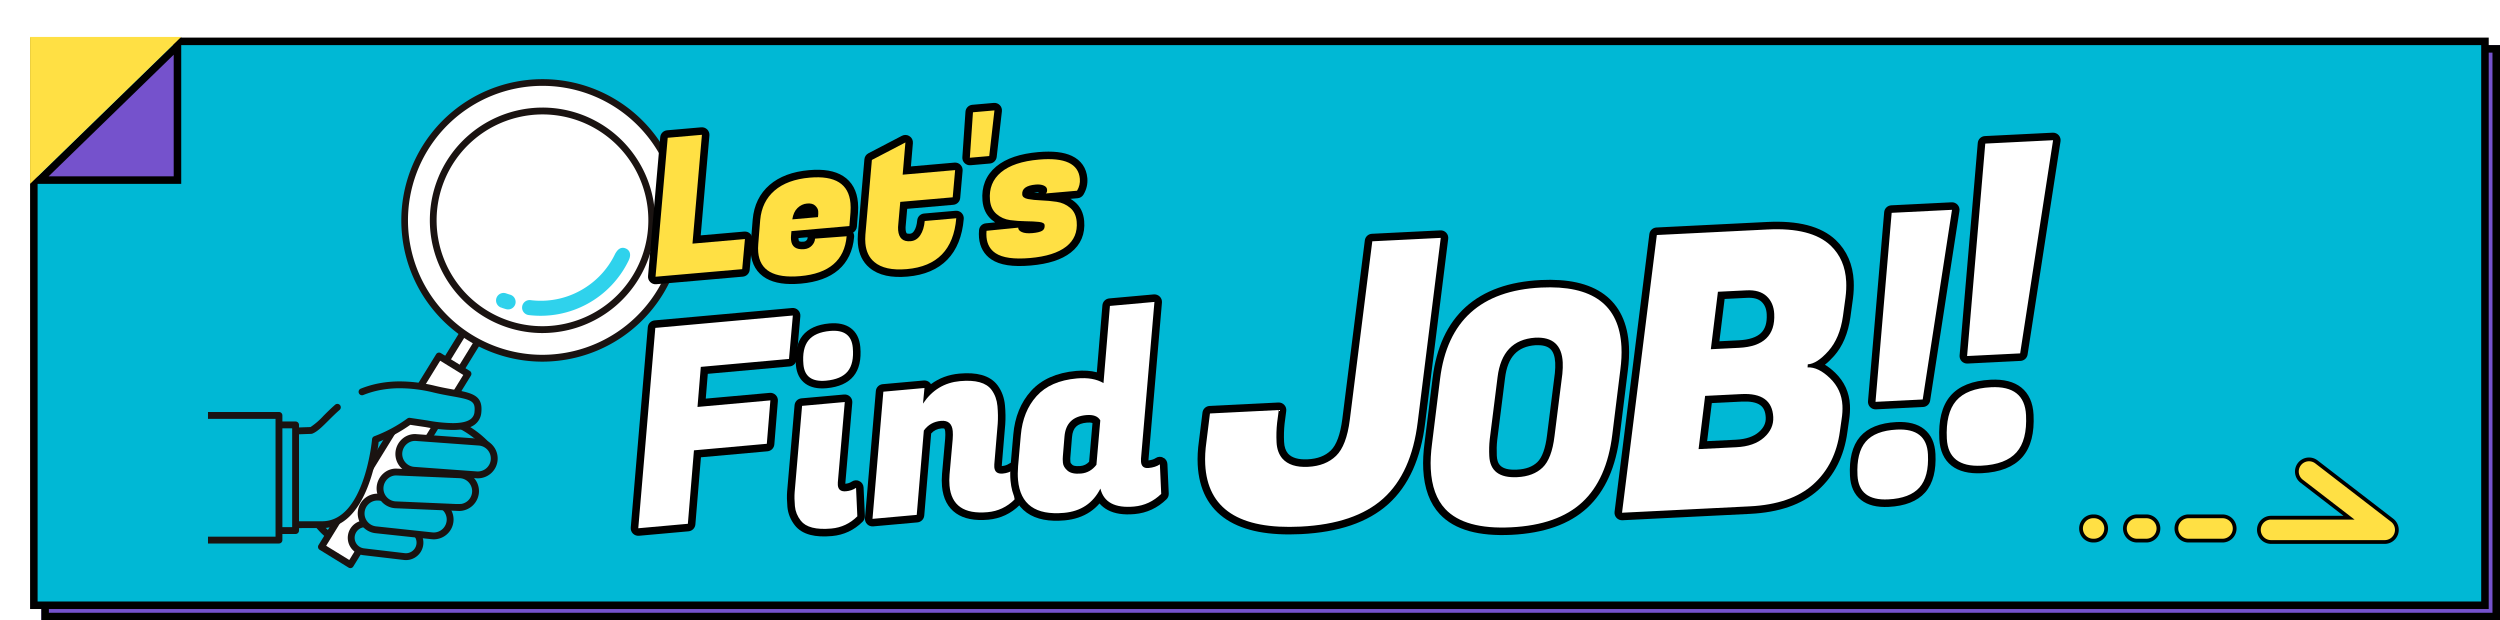
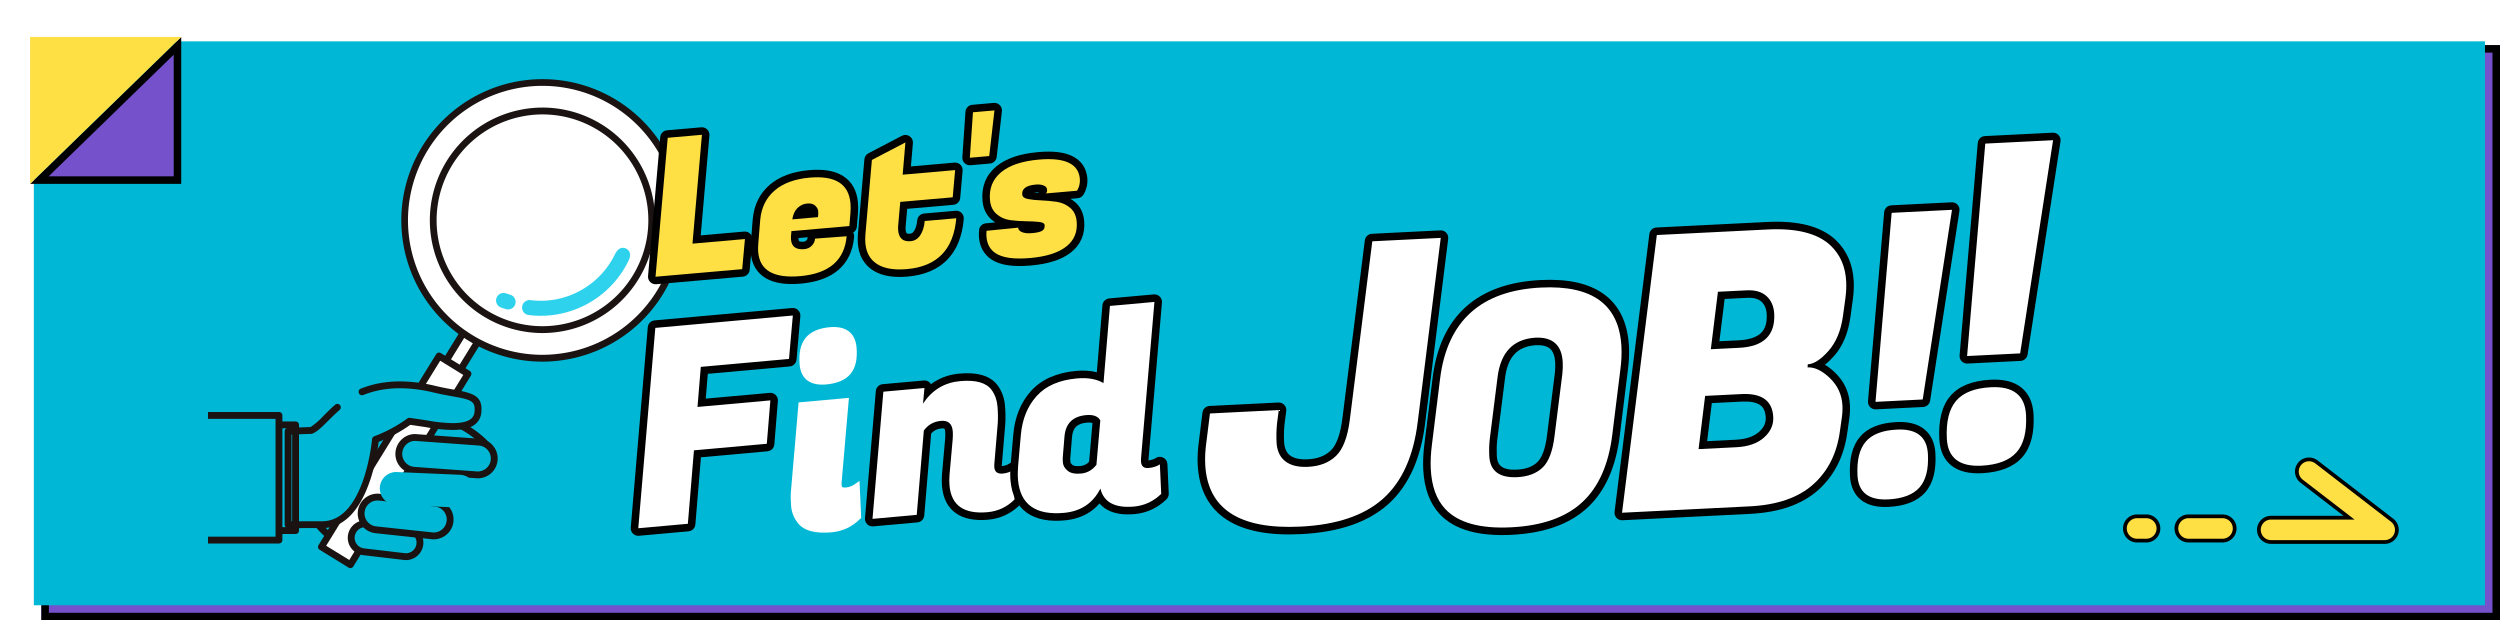
<svg xmlns="http://www.w3.org/2000/svg" id="_pc_h4_alt_To_job_search_page_Migrate_to_external_site_" data-name="【pc】&lt;h4&gt;&lt;alt=&quot;To  job search page(Migrate to external site)&quot;&gt;" width="665" height="165" viewBox="0 0 665 165">
  <defs>
    <filter id="パス_16035" x="312.64" y="59.025" width="76.522" height="84.28" filterUnits="userSpaceOnUse">
      <feOffset dx="3" dy="2" input="SourceAlpha" />
      <feGaussianBlur result="blur" />
      <feFlood />
      <feComposite operator="in" in2="blur" />
      <feComposite in="SourceGraphic" />
    </filter>
    <filter id="パス_16036" x="373.145" y="71.235" width="62.655" height="72.069" filterUnits="userSpaceOnUse">
      <feOffset dx="3" dy="2" input="SourceAlpha" />
      <feGaussianBlur result="blur-2" />
      <feFlood />
      <feComposite operator="in" in2="blur-2" />
      <feComposite in="SourceGraphic" />
    </filter>
    <filter id="パス_16037" x="422.697" y="55.788" width="73.497" height="82.602" filterUnits="userSpaceOnUse">
      <feOffset dx="3" dy="2" input="SourceAlpha" />
      <feGaussianBlur result="blur-3" />
      <feFlood />
      <feComposite operator="in" in2="blur-3" />
      <feComposite in="SourceGraphic" />
    </filter>
    <filter id="パス_16038" x="485.525" y="51.636" width="39.743" height="83.584" filterUnits="userSpaceOnUse">
      <feOffset dx="3" dy="2" input="SourceAlpha" />
      <feGaussianBlur result="blur-4" />
      <feFlood />
      <feComposite operator="in" in2="blur-4" />
      <feComposite in="SourceGraphic" />
    </filter>
    <filter id="パス_17565" x="508.867" y="33.12" width="43.779" height="93.182" filterUnits="userSpaceOnUse">
      <feOffset dx="3" dy="2" input="SourceAlpha" />
      <feGaussianBlur result="blur-5" />
      <feFlood />
      <feComposite operator="in" in2="blur-5" />
      <feComposite in="SourceGraphic" />
    </filter>
    <filter id="パス_16041" x="160.891" y="79.889" width="56.565" height="62.592" filterUnits="userSpaceOnUse">
      <feOffset dx="2" dy="2" input="SourceAlpha" />
      <feGaussianBlur result="blur-6" />
      <feFlood />
      <feComposite operator="in" in2="blur-6" />
      <feComposite in="SourceGraphic" />
    </filter>
    <filter id="パス_16042" x="203.196" y="83.409" width="29.844" height="59.96" filterUnits="userSpaceOnUse">
      <feOffset dx="2" dy="2" input="SourceAlpha" />
      <feGaussianBlur result="blur-7" />
      <feFlood />
      <feComposite operator="in" in2="blur-7" />
      <feComposite in="SourceGraphic" />
    </filter>
    <filter id="パス_16043" x="224.831" y="96.248" width="47.539" height="44.77" filterUnits="userSpaceOnUse">
      <feOffset dx="2" dy="2" input="SourceAlpha" />
      <feGaussianBlur result="blur-8" />
      <feFlood />
      <feComposite operator="in" in2="blur-8" />
      <feComposite in="SourceGraphic" />
    </filter>
    <filter id="パス_16044" x="262.689" y="76.254" width="51.063" height="63.145" filterUnits="userSpaceOnUse">
      <feOffset dx="2" dy="2" input="SourceAlpha" />
      <feGaussianBlur result="blur-9" />
      <feFlood />
      <feComposite operator="in" in2="blur-9" />
      <feComposite in="SourceGraphic" />
    </filter>
  </defs>
  <g id="ol" transform="translate(-378 -3385.178)">
    <g id="長方形_1804" data-name="長方形 1804" transform="translate(389 3397.178)" fill="#7552cc" stroke="#000" stroke-width="2">
      <rect width="654" height="153" stroke="none" />
      <rect x="1" y="1" width="652" height="151" fill="none" />
    </g>
    <g id="ホバー時動く" transform="translate(6 6)">
      <g id="グループ_3498" data-name="グループ 3498">
        <g id="パス_18588" data-name="パス 18588" transform="translate(380 3389.178)" fill="#00b8d5">
          <path d="M 653 151 L 1 151 L 1 1 L 653 1 L 653 151 Z" stroke="none" />
-           <path d="M 2 2 L 2 150 L 652 150 L 652 2 L 2 2 M 0 0 L 654 0 L 654 152 L 0 152 L 0 0 Z" stroke="none" fill="#000" />
        </g>
        <path id="パス_1989" data-name="パス 1989" d="M880.769,1876.47H850.534a3.231,3.231,0,1,1,0-6.462H871.28l-12.615-9.718a3.231,3.231,0,0,1,3.944-5.119l20.132,15.509a3.231,3.231,0,0,1-1.972,5.791Z" transform="translate(125.564 1646.878)" fill="#ffe044" stroke="#000" stroke-linecap="round" stroke-width="1" />
        <path id="パス_2025" data-name="パス 2025" d="M-12392.229-14537.539h-9.043a3.23,3.23,0,0,1-3.23-3.23,3.233,3.233,0,0,1,3.23-3.23h9.043a3.23,3.23,0,0,1,3.229,3.23A3.228,3.228,0,0,1-12392.229-14537.539Z" transform="translate(13355.421 18060.52)" fill="#ffe044" stroke="#000" stroke-linecap="round" stroke-width="1" />
        <path id="パス_2026" data-name="パス 2026" d="M-12398.812-14537.539h-2.459a3.23,3.23,0,0,1-3.23-3.23,3.233,3.233,0,0,1,3.23-3.23h2.459a3.235,3.235,0,0,1,3.232,3.23A3.232,3.232,0,0,1-12398.812-14537.539Z" transform="translate(13341.726 18060.52)" fill="#ffe044" stroke="#000" stroke-linecap="round" stroke-width="1" />
-         <path id="パス_2027" data-name="パス 2027" d="M-12401.049-14537.539h-.223a3.23,3.23,0,0,1-3.23-3.23,3.233,3.233,0,0,1,3.23-3.23h.223a3.233,3.233,0,0,1,3.23,3.23A3.23,3.23,0,0,1-12401.049-14537.539Z" transform="translate(13330.058 18060.52)" fill="#ffe044" stroke="#000" stroke-linecap="round" stroke-width="1" />
        <g transform="matrix(1, 0, 0, 1, 372, 3379.18)" filter="url(#パス_16035)">
          <g id="パス_16035-2" data-name="パス 16035" transform="matrix(1, -0.05, 0.05, 1, 314.74, 64.55)" fill="#fff" stroke-linejoin="round">
            <path d="M 24.51 75.75 C 20.365 75.75 16.678 75.367 13.552 74.61 C 10.375 73.841 7.679 72.663 5.54 71.11 C 1.2 67.959 -1 63.196 -1 56.953 C -1 55.069 -0.789 53.024 -0.373 50.873 L 0.947 43.355 L 1.093 42.528 L 1.932 42.528 L 20.239 42.528 L 21.437 42.528 L 21.222 43.707 L 20.614 47.053 C 20.354 48.684 20.222 50.373 20.222 52.071 C 20.222 53.618 20.585 54.847 21.331 55.828 C 22.483 57.26 24.476 57.987 27.256 57.987 C 30.111 57.987 32.438 57.215 34.173 55.692 C 35.922 54.158 37.199 51.204 37.967 46.911 L 46.307 -0.174 L 46.453 -1 L 47.291 -1 L 65.496 -1 L 66.687 -1 L 66.481 0.173 L 57.938 48.685 C 57.145 53.269 55.864 57.313 54.131 60.701 C 52.38 64.124 50.12 66.973 47.413 69.17 C 44.709 71.365 41.399 73.031 37.573 74.123 C 33.789 75.203 29.394 75.75 24.51 75.75 Z" stroke="none" />
            <path d="M 24.51 74.75 C 34.138 74.75 41.562 72.632 46.783 68.394 C 52.003 64.157 55.393 57.529 56.953 48.511 L 65.496 9.142388080363162e-06 L 47.291 -1.968722926903865e-06 L 38.952 47.088 C 38.138 51.63 36.765 54.749 34.833 56.444 C 32.9 58.139 30.375 58.987 27.256 58.987 C 24.137 58.987 21.9 58.139 20.544 56.444 C 19.662 55.292 19.222 53.834 19.222 52.071 C 19.222 50.308 19.357 48.579 19.628 46.884 L 20.239 43.528 L 1.932 43.528 L 0.61 51.054 C 0.203 53.156 1.916503833854222e-06 55.122 1.916503833854222e-06 56.953 C 1.916503833854222e-06 68.818 8.17 74.75 24.51 74.75 M 24.51 76.75 C 20.286 76.75 16.52 76.357 13.316 75.582 C 10.012 74.782 7.198 73.55 4.952 71.919 C 0.339 68.569 -2 63.534 -2 56.953 C -2 55.008 -1.784 52.902 -1.357 50.691 L -0.038 43.182 C 0.131 42.226 0.961 41.528 1.932 41.528 L 20.239 41.528 C 20.832 41.528 21.394 41.791 21.774 42.247 C 22.154 42.702 22.312 43.302 22.206 43.886 L 21.6 47.221 C 21.349 48.798 21.222 50.429 21.222 52.071 C 21.222 53.385 21.515 54.413 22.119 55.212 C 23.073 56.39 24.801 56.987 27.256 56.987 C 29.897 56.987 31.944 56.317 33.514 54.941 C 35.088 53.56 36.255 50.799 36.983 46.735 L 45.322 -0.349 C 45.491 -1.304 46.321 -2 47.291 -2 L 65.496 -2 C 66.087 -2 66.648 -1.739 67.028 -1.286 C 67.408 -0.833 67.568 -0.235 67.465 0.347 L 58.923 48.856 C 58.113 53.541 56.8 57.679 55.021 61.156 C 53.207 64.704 50.859 67.661 48.043 69.947 C 45.234 72.227 41.804 73.956 37.848 75.085 C 33.975 76.19 29.487 76.75 24.51 76.75 Z" stroke="none" fill="#000" />
          </g>
        </g>
        <g transform="matrix(1, 0, 0, 1, 372, 3379.18)" filter="url(#パス_16036)">
          <g id="パス_16036-2" data-name="パス 16036" transform="matrix(1, -0.05, 0.05, 1, 375.25, 76.07)" fill="#fff" stroke-linejoin="round">
            <path d="M 20.561 64.22 C 16.35 64.22 12.713 63.722 9.753 62.74 C 6.717 61.733 4.299 60.189 2.566 58.151 C 0.199 55.36 -1 51.497 -1 46.668 C -1 44.57 -0.765 42.243 -0.302 39.75 L 2.684 22.692 C 5.441 6.971 15.187 -1 31.653 -1 C 35.152 -1 38.267 -0.635 40.911 0.086 C 43.605 0.82 45.892 1.944 47.706 3.428 C 51.361 6.415 53.214 10.916 53.214 16.807 C 53.214 18.735 53.008 20.832 52.601 23.041 L 49.616 40.101 C 48.92 44.13 47.798 47.698 46.281 50.702 C 44.748 53.74 42.769 56.286 40.4 58.27 C 38.03 60.255 35.147 61.762 31.831 62.749 C 28.554 63.725 24.762 64.22 20.561 64.22 Z M 17.026 39.753 C 16.808 41.114 16.698 42.551 16.698 44.023 C 16.698 45.717 17.167 46.931 18.13 47.734 C 19.134 48.571 20.727 48.995 22.865 48.995 C 25.448 48.995 27.524 48.331 29.035 47.022 C 30.554 45.705 31.649 43.147 32.288 39.418 L 32.288 39.415 L 32.289 39.413 L 35.187 23.045 C 35.349 21.967 35.43 20.988 35.43 20.135 C 35.43 18.119 34.942 16.615 33.979 15.663 C 33.013 14.71 31.488 14.226 29.444 14.224 C 24.092 14.332 20.978 17.326 19.926 23.377 L 17.026 39.753 Z" stroke="none" />
            <path d="M 31.653 3.814697265625e-06 C 15.67 3.814697265625e-06 6.342 7.622 3.669 22.865 L 0.683 39.928 C 0.228 42.374 0 44.621 0 46.668 C 0 51.275 1.109 54.887 3.327 57.503 C 6.569 61.314 12.314 63.22 20.561 63.22 C 28.809 63.22 35.207 61.314 39.758 57.503 C 44.308 53.693 47.266 47.834 48.631 39.928 L 51.617 22.865 C 52.015 20.703 52.214 18.684 52.214 16.807 C 52.214 5.602 45.36 3.814697265625e-06 31.653 3.814697265625e-06 M 22.865 49.995 C 18.087 49.995 15.698 48.005 15.698 44.023 C 15.698 42.488 15.812 41.009 16.04 39.587 L 18.94 23.206 C 20.078 16.665 23.576 13.338 29.434 13.224 C 34.098 13.224 36.43 15.528 36.43 20.135 C 36.43 21.045 36.345 22.069 36.174 23.206 L 33.274 39.587 C 32.591 43.568 31.397 46.298 29.69 47.777 C 27.984 49.256 25.709 49.995 22.865 49.995 M 31.653 -2 C 35.241 -2 38.444 -1.623 41.174 -0.879 C 44.004 -0.108 46.415 1.081 48.339 2.653 C 52.237 5.84 54.214 10.602 54.214 16.807 C 54.214 18.794 54.002 20.951 53.585 23.219 L 50.601 40.273 C 49.888 44.398 48.735 48.06 47.174 51.153 C 45.579 54.312 43.516 56.965 41.042 59.037 C 38.567 61.109 35.564 62.681 32.117 63.707 C 28.747 64.711 24.859 65.22 20.561 65.22 C 16.243 65.22 12.5 64.705 9.438 63.689 C 6.226 62.624 3.658 60.979 1.804 58.799 C -0.721 55.821 -2 51.741 -2 46.668 C -2 44.511 -1.76 42.124 -1.286 39.573 L 1.699 22.52 C 2.4 18.522 3.561 14.96 5.15 11.932 C 6.769 8.848 8.873 6.235 11.404 4.167 C 13.93 2.104 16.935 0.538 20.337 -0.486 C 23.673 -1.491 27.48 -2 31.653 -2 Z M 34.2 22.884 C 34.353 21.86 34.43 20.935 34.43 20.135 C 34.43 18.396 34.042 17.131 33.276 16.375 C 32.506 15.614 31.22 15.227 29.454 15.224 C 24.596 15.325 21.881 17.971 20.911 23.549 C 20.91 23.551 20.91 23.553 20.91 23.555 L 18.012 39.919 C 17.804 41.225 17.698 42.606 17.698 44.023 C 17.698 46.086 18.324 47.995 22.865 47.995 C 25.233 47.995 27.037 47.43 28.38 46.266 C 29.701 45.121 30.712 42.695 31.302 39.249 C 31.303 39.245 31.304 39.242 31.304 39.238 L 34.2 22.884 Z" stroke="none" fill="#000" />
          </g>
        </g>
        <g transform="matrix(1, 0, 0, 1, 372, 3379.18)" filter="url(#パス_16037)">
          <g id="パス_16037-2" data-name="パス 16037" transform="matrix(1, -0.05, 0.05, 1, 424.8, 61.16)" fill="#fff" stroke-linejoin="round">
            <path d="M 33.968 74.225 C 33.968 74.225 33.968 74.225 33.968 74.225 L 5.784301720268559e-06 74.225 L -1.192 74.225 L -0.985 73.051 L 11.931 -0.174 L 12.077 -1 L 12.916 -1 L 42.41 -1 C 46.356 -1 49.792 -0.557 52.62 0.316 C 55.518 1.21 57.868 2.582 59.607 4.393 L 59.609 4.395 L 59.611 4.397 C 62.222 7.154 63.546 10.67 63.546 14.848 C 63.546 16.258 63.404 17.755 63.124 19.299 L 63.123 19.301 L 63.123 19.304 L 62.207 24.186 L 62.207 24.188 L 62.206 24.191 C 61.426 28.234 59.881 31.452 57.615 33.754 C 56.253 35.137 54.984 36.109 53.783 36.683 C 55.089 37.241 56.394 38.212 57.683 39.591 C 59.819 41.874 60.902 44.602 60.902 47.698 C 60.902 48.912 60.759 50.21 60.476 51.557 L 59.868 54.698 C 59.307 57.708 58.341 60.437 56.997 62.81 C 55.644 65.197 53.874 67.286 51.734 69.019 C 49.589 70.756 46.995 72.075 44.024 72.939 C 41.09 73.792 37.707 74.225 33.968 74.225 L 33.968 74.225 Z M 22.343 56.359 L 30.816 56.359 L 31.222 56.359 C 34.095 56.359 36.383 55.697 38.024 54.391 C 39.618 53.121 40.393 51.631 40.393 49.834 C 40.393 47.469 39.653 44.325 33.256 44.325 L 24.436 44.325 L 22.343 56.359 Z M 26.92 30.019 L 33.256 30.019 C 36.246 30.019 38.488 29.384 39.92 28.131 C 41.333 26.895 42.02 25.045 42.02 22.476 C 42.02 20.765 41.53 19.429 40.523 18.393 C 39.537 17.379 38.016 16.865 36.002 16.865 L 29.215 16.865 L 26.92 30.019 Z" stroke="none" />
            <path d="M 12.916 -7.62939453125e-06 L 3.814697265625e-06 73.225 L 33.968 73.225 C 41.291 73.225 47.003 71.564 51.105 68.242 C 55.207 64.919 57.8 60.343 58.885 54.512 L 59.495 51.359 C 59.767 50.071 59.902 48.85 59.902 47.698 C 59.902 44.85 58.919 42.376 56.953 40.274 C 54.987 38.172 53.054 37.121 51.156 37.121 L 51.258 36.307 C 51.258 36.307 51.258 36.307 51.258 36.307 C 52.885 36.307 54.766 35.222 56.902 33.053 C 59.038 30.883 60.479 27.866 61.224 24.001 L 62.14 19.12 C 62.411 17.628 62.546 16.204 62.546 14.848 C 62.546 10.916 61.326 7.662 58.885 5.085 C 55.631 1.695 50.139 7.62939453125e-06 42.41 7.62939453125e-06 L 12.916 -7.62939453125e-06 M 33.256 31.019 L 25.73 31.019 L 28.375 15.865 L 36.002 15.865 C 38.308 15.865 40.053 16.476 41.24 17.696 C 42.427 18.916 43.02 20.51 43.02 22.476 C 43.02 28.171 39.765 31.019 33.256 31.019 M 31.222 57.359 C 31.087 57.359 30.951 57.359 30.816 57.359 L 21.154 57.359 L 23.595 43.325 L 33.256 43.325 C 38.68 43.325 41.393 45.494 41.393 49.834 C 41.393 51.935 40.477 53.715 38.647 55.173 C 36.816 56.631 34.341 57.359 31.222 57.359 M 12.916 -2 L 42.41 -2 C 46.456 -2 49.991 -1.542 52.915 -0.64 C 55.977 0.305 58.471 1.765 60.328 3.7 C 60.331 3.703 60.334 3.706 60.337 3.71 C 63.13 6.658 64.546 10.406 64.546 14.848 C 64.546 16.318 64.399 17.875 64.107 19.478 C 64.107 19.481 64.106 19.485 64.105 19.488 L 63.19 24.37 C 63.189 24.374 63.189 24.377 63.188 24.38 C 62.37 28.621 60.734 32.011 58.327 34.456 C 57.457 35.34 56.615 36.069 55.795 36.646 C 56.678 37.232 57.552 37.987 58.413 38.907 C 60.728 41.382 61.902 44.34 61.902 47.698 C 61.902 48.978 61.752 50.343 61.456 51.755 L 60.85 54.885 C 59.68 61.166 56.825 66.183 52.364 69.796 C 50.115 71.617 47.402 72.998 44.303 73.899 C 41.279 74.779 37.802 75.225 33.968 75.225 L 3.814697265625e-06 75.225 C -0.591 75.225 -1.152 74.963 -1.532 74.51 C -1.912 74.057 -2.072 73.46 -1.97 72.877 L 10.946 -0.347 C 11.115 -1.303 11.946 -2 12.916 -2 Z M 33.256 29.019 C 35.997 29.019 38.018 28.467 39.262 27.378 C 40.445 26.343 41.02 24.74 41.02 22.476 C 41.02 21.038 40.623 19.93 39.806 19.09 C 39.005 18.266 37.761 17.865 36.002 17.865 L 30.056 17.865 L 28.11 29.019 L 33.256 29.019 Z M 31.222 55.359 C 33.863 55.359 35.942 54.77 37.401 53.608 C 38.76 52.526 39.393 51.327 39.393 49.834 C 39.393 48.291 38.973 47.205 38.109 46.514 C 37.123 45.725 35.49 45.325 33.256 45.325 L 25.277 45.325 L 23.532 55.359 L 31.222 55.359 Z" stroke="none" fill="#000" />
          </g>
        </g>
        <g transform="matrix(1, 0, 0, 1, 372, 3379.18)" filter="url(#パス_16038)">
          <g id="パス_16038-2" data-name="パス 16038" transform="matrix(1, -0.05, 0.05, 1, 487.63, 55.24)" fill="#fff" stroke-linejoin="round">
            <path d="M 7.835 76.987 C 0.533 76.987 -1 72.748 -1 69.191 C -1 67.089 -0.764 65.234 -0.297 63.677 C 0.187 62.061 0.932 60.715 1.918 59.677 C 3.868 57.622 6.938 56.581 11.044 56.581 C 18.424 56.581 19.973 60.923 19.973 64.566 C 19.973 66.639 19.732 68.47 19.256 70.006 C 18.762 71.601 18.002 72.928 16.996 73.951 C 15.016 75.966 11.934 76.987 7.835 76.987 Z M 19.128 50.935 L 18.313 50.935 L 5.758 50.935 L 4.613 50.935 L 4.767 49.8 L 11.564 -0.135 L 11.681 -1 L 12.554 -1 L 28.602 -1 L 29.829 -1 L 29.581 0.202 L 19.292 50.136 L 19.128 50.935 Z" stroke="none" />
            <path d="M 7.835 75.987 C 11.673 75.987 14.49 75.075 16.283 73.25 C 18.077 71.425 18.973 68.53 18.973 64.566 C 18.973 59.909 16.33 57.581 11.044 57.581 C 7.205 57.581 4.405 58.509 2.643 60.365 C 0.881 62.222 -1.250881609848875e-06 65.164 -1.250881609848875e-06 69.191 C -1.250881609848875e-06 73.722 2.612 75.987 7.835 75.987 M 18.313 49.935 L 28.602 9.564208994561341e-06 L 12.554 -1.546902126392524e-06 L 5.758 49.935 L 18.313 49.935 M 7.835 77.987 C 4.74 77.987 2.322 77.251 0.648 75.799 C -1.109 74.275 -2 72.052 -2 69.191 C -2 66.992 -1.749 65.041 -1.255 63.39 C -0.726 61.623 0.098 60.142 1.192 58.988 C 3.339 56.727 6.653 55.581 11.044 55.581 C 14.176 55.581 16.622 56.336 18.313 57.826 C 20.078 59.381 20.973 61.649 20.973 64.566 C 20.973 66.74 20.717 68.67 20.211 70.302 C 19.67 72.05 18.828 73.514 17.71 74.652 C 15.534 76.865 12.212 77.987 7.835 77.987 Z M 18.313 51.935 L 5.758 51.935 C 5.181 51.935 4.631 51.685 4.252 51.25 C 3.872 50.815 3.698 50.237 3.776 49.665 L 10.573 -0.27 C 10.708 -1.261 11.554 -2 12.554 -2 L 28.602 -2 C 29.203 -2 29.772 -1.73 30.152 -1.263 C 30.532 -0.797 30.682 -0.185 30.56 0.404 L 20.271 50.338 C 20.08 51.268 19.262 51.935 18.313 51.935 Z" stroke="none" fill="#000" />
          </g>
        </g>
        <g transform="matrix(1, 0, 0, 1, 372, 3379.18)" filter="url(#パス_17565)">
          <g id="パス_17565-2" data-name="パス 17565" transform="matrix(1, -0.05, 0.05, 1, 510.97, 36.9)" fill="#fff" stroke-linejoin="round">
            <path d="M 8.807 86.412 C 5.637 86.412 3.194 85.687 1.546 84.258 C -0.143 82.792 -1 80.61 -1 77.773 C -1 75.423 -0.736 73.349 -0.215 71.611 C 0.323 69.813 1.151 68.317 2.246 67.164 C 4.413 64.88 7.834 63.722 12.414 63.722 C 15.622 63.722 18.093 64.467 19.76 65.935 C 21.463 67.436 22.327 69.669 22.327 72.574 C 22.327 74.892 22.057 76.937 21.526 78.652 C 20.977 80.426 20.132 81.9 19.016 83.036 C 17.899 84.173 16.455 85.034 14.725 85.594 C 13.05 86.137 11.059 86.412 8.807 86.412 Z M 21.399 57.128 L 20.584 57.128 L 6.472 57.128 L 5.327 57.128 L 5.481 55.993 L 13.121 -0.135 L 13.239 -1 L 14.112 -1 L 32.149 -1 L 33.376 -1 L 33.129 0.202 L 21.563 56.33 L 21.399 57.128 Z" stroke="none" />
            <path d="M 8.807 85.412 C 13.121 85.412 16.287 84.387 18.303 82.335 C 20.319 80.284 21.327 77.03 21.327 72.574 C 21.327 67.34 18.356 64.722 12.414 64.722 C 8.099 64.722 4.951 65.766 2.971 67.852 C 0.99 69.939 1.480102582718246e-06 73.246 1.480102582718246e-06 77.773 C 1.480102582718246e-06 82.866 2.936 85.412 8.807 85.412 M 20.584 56.128 L 32.149 1.110839889406634e-06 L 14.112 1.110839889406634e-06 L 6.472 56.128 L 20.584 56.128 M 8.807 87.412 C 5.389 87.412 2.726 86.605 0.891 85.013 C -1.027 83.349 -2 80.913 -2 77.773 C -2 75.326 -1.722 73.156 -1.173 71.324 C -0.59 69.375 0.317 67.744 1.52 66.476 C 3.884 63.985 7.549 62.722 12.414 62.722 C 15.872 62.722 18.566 63.551 20.421 65.185 C 22.349 66.883 23.327 69.369 23.327 72.574 C 23.327 74.992 23.042 77.137 22.481 78.948 C 21.884 80.875 20.958 82.487 19.729 83.737 C 17.333 86.176 13.658 87.412 8.807 87.412 Z M 20.584 58.128 L 6.472 58.128 C 5.895 58.128 5.346 57.878 4.966 57.443 C 4.586 57.008 4.413 56.431 4.491 55.858 L 12.13 -0.27 C 12.265 -1.261 13.111 -2 14.112 -2 L 32.149 -2 C 32.75 -2 33.32 -1.73 33.699 -1.263 C 34.079 -0.797 34.229 -0.185 34.108 0.404 L 22.543 56.532 C 22.351 57.461 21.533 58.128 20.584 58.128 Z" stroke="none" fill="#000" />
          </g>
        </g>
        <g transform="matrix(1, 0, 0, 1, 372, 3379.18)" filter="url(#パス_16041)">
          <g id="パス_16041-2" data-name="パス 16041" transform="matrix(1, -0.09, 0.09, 1, 163.06, 86.05)" fill="#fff" stroke-linejoin="round">
            <path d="M 14.03 53.464 L 13.189 53.464 L 2.161865268135443e-06 53.464 L -1.192 53.464 L -0.985 52.29 L 8.269 -0.174 L 8.415 -1 L 9.254 -1 L 45.833 -1 L 47.029 -1 L 46.818 0.177 L 44.777 11.544 L 44.629 12.367 L 43.793 12.367 L 21.171 12.367 L 19.697 20.86 L 37.891 20.86 L 39.079 20.86 L 38.876 22.03 L 36.909 33.398 L 36.765 34.227 L 35.923 34.227 L 17.382 34.227 L 14.174 52.635 L 14.03 53.464 Z" stroke="none" />
            <path d="M 13.189 52.464 L 16.541 33.227 L 35.923 33.227 L 37.891 21.86 L 18.508 21.86 L 20.33 11.367 L 43.793 11.367 L 45.833 3.209533679182641e-05 L 9.254 2.095336867569131e-06 L 2.161865268135443e-06 52.464 L 13.189 52.464 M 13.189 54.464 L 2.161865268135443e-06 54.464 C -0.591 54.464 -1.152 54.202 -1.532 53.749 C -1.912 53.296 -2.072 52.699 -1.97 52.116 L 7.284 -0.347 C 7.453 -1.303 8.284 -2 9.254 -2 L 45.833 -2 C 46.426 -2 46.987 -1.737 47.367 -1.283 C 47.747 -0.829 47.906 -0.23 47.802 0.353 L 45.762 11.721 C 45.59 12.674 44.761 13.367 43.793 13.367 L 22.013 13.367 L 20.885 19.86 L 37.891 19.86 C 38.481 19.86 39.041 20.12 39.421 20.572 C 39.801 21.023 39.962 21.62 39.861 22.201 L 37.894 33.568 C 37.728 34.527 36.896 35.227 35.923 35.227 L 18.222 35.227 L 15.159 52.807 C 14.992 53.765 14.161 54.464 13.189 54.464 Z" stroke="none" fill="#000" />
          </g>
        </g>
        <g transform="matrix(1, 0, 0, 1, 372, 3379.18)" filter="url(#パス_16042)">
          <g id="パス_16042-2" data-name="パス 16042" transform="matrix(1, -0.09, 0.09, 1, 205.36, 87.24)" fill="#fff" stroke-linejoin="round">
            <path d="M 9.084 53.166 L 9.084 53.166 C 6.953 53.166 5.155 52.911 3.739 52.407 C 2.218 51.866 1.082 51.023 0.361 49.902 C -0.542 48.497 -1 46.978 -1 45.387 C -1 43.936 -0.906 42.633 -0.719 41.515 L -0.718 41.51 L -0.717 41.505 L 3.29 18.928 L 3.437 18.103 L 4.275 18.103 L 15.63 18.103 L 16.823 18.103 L 16.614 19.278 L 12.875 40.313 C 12.84 40.523 12.823 40.713 12.823 40.878 C 12.823 41.378 12.89 41.681 13.826 41.681 C 14.686 41.681 15.423 41.504 16.079 41.139 L 17.643 40.271 L 17.564 42.058 L 17.23 49.605 L 17.211 50.048 L 16.87 50.331 C 14.602 52.212 11.983 53.166 9.084 53.166 Z M 11.155 14.025 C 9.068 14.025 7.448 13.538 6.341 12.578 C 5.193 11.582 4.611 10.114 4.611 8.216 C 4.611 5.111 5.346 2.776 6.795 1.276 C 8.254 -0.234 10.485 -1 13.426 -1 C 15.538 -1 17.176 -0.5 18.295 0.485 C 19.45 1.503 20.036 3.003 20.036 4.943 C 20.036 8.006 19.299 10.31 17.846 11.789 C 16.388 13.273 14.137 14.025 11.155 14.025 Z" stroke="none" />
-             <path d="M 9.084 52.166 C 11.756 52.166 14.138 51.298 16.231 49.561 L 16.565 42.014 C 15.764 42.459 14.851 42.681 13.826 42.681 C 12.491 42.681 11.823 42.08 11.823 40.878 C 11.823 40.655 11.845 40.41 11.889 40.143 L 15.63 19.103 L 4.275 19.103 L 0.267 41.68 C 0.089 42.748 -5.28381360709318e-06 43.984 4.716186595032923e-06 45.387 C 4.716186595032923e-06 46.789 0.401 48.114 1.202 49.361 C 2.405 51.231 5.032 52.166 9.084 52.166 C 9.084 52.166 9.084 52.166 9.084 52.166 M 11.155 13.025 C 13.871 13.025 15.864 12.379 17.133 11.088 C 18.402 9.796 19.036 7.748 19.036 4.943 C 19.036 1.648 17.166 1.271667497348972e-05 13.426 2.716674771363614e-06 C 10.754 2.716674771363614e-06 8.783 0.657 7.514 1.97 C 6.245 3.284 5.611 5.366 5.611 8.216 C 5.611 11.422 7.459 13.025 11.155 13.025 M 9.084 54.166 C 6.807 54.166 4.949 53.899 3.404 53.349 C 1.67 52.732 0.363 51.754 -0.48 50.442 C -1.489 48.874 -2 47.172 -2 45.387 C -2 43.881 -1.901 42.523 -1.706 41.351 C -1.704 41.344 -1.703 41.337 -1.702 41.33 L 2.306 18.754 C 2.475 17.799 3.305 17.103 4.275 17.103 L 15.63 17.103 C 16.222 17.103 16.783 17.365 17.163 17.819 C 17.543 18.272 17.703 18.871 17.599 19.453 L 13.861 40.481 C 13.848 40.558 13.84 40.624 13.834 40.681 C 14.516 40.68 15.091 40.544 15.594 40.265 C 16.227 39.913 17.001 39.932 17.617 40.313 C 18.233 40.694 18.595 41.378 18.563 42.102 L 18.229 49.65 C 18.204 50.213 17.942 50.74 17.508 51.1 C 15.057 53.135 12.222 54.166 9.084 54.166 Z M 11.155 15.025 C 11.155 15.025 11.155 15.025 11.155 15.025 C 8.82 15.025 6.98 14.456 5.686 13.333 C 4.309 12.139 3.611 10.417 3.611 8.216 C 3.611 4.843 4.44 2.274 6.076 0.581 C 7.73 -1.132 10.203 -2 13.426 -2 C 15.788 -2 17.649 -1.416 18.956 -0.265 C 20.336 0.951 21.036 2.703 21.036 4.943 C 21.036 8.278 20.203 10.817 18.559 12.49 C 16.906 14.172 14.415 15.025 11.155 15.025 Z" stroke="none" fill="#000" />
          </g>
        </g>
        <g transform="matrix(1, 0, 0, 1, 372, 3379.18)" filter="url(#パス_16043)">
          <g id="パス_16043-2" data-name="パス 16043" transform="matrix(1, -0.09, 0.09, 1, 227, 101.75)" fill="#fff" stroke-linejoin="round">
            <path d="M 30.528 36.235 C 27.163 36.235 24.571 35.492 22.824 34.028 C 21.025 32.52 20.113 30.271 20.113 27.343 C 20.113 26.367 20.211 25.308 20.405 24.195 L 20.405 24.192 L 20.406 24.189 L 22.066 14.988 C 22.194 14.219 22.259 13.555 22.259 13.014 C 22.259 11.573 21.752 11.037 20.386 11.037 C 18.851 11.037 17.603 11.563 16.579 12.641 L 12.753 34.438 L 12.608 35.265 L 11.768 35.265 L 2.87475586446817e-07 35.265 L -1.192 35.265 L -0.985 34.091 L 4.899 0.795 L 5.045 -0.031 L 5.884 -0.031 L 16.821 -0.031 L 18.025 -0.031 L 17.804 1.152 L 17.639 2.04 C 20.12 0.02 23.046 -1 26.374 -1 C 28.562 -1 30.41 -0.722 31.866 -0.175 C 33.423 0.411 34.587 1.318 35.326 2.523 C 36.205 3.972 36.65 5.637 36.65 7.476 C 36.65 9.183 36.529 10.797 36.291 12.273 L 36.29 12.28 L 36.289 12.287 L 34.421 22.943 C 34.384 23.163 34.366 23.362 34.366 23.536 C 34.366 24.061 34.441 24.405 35.442 24.405 C 36.339 24.405 37.109 24.22 37.795 23.838 L 39.359 22.97 L 39.28 24.757 L 38.934 32.579 L 38.914 33.022 L 38.573 33.304 C 36.23 35.249 33.523 36.235 30.528 36.235 Z" stroke="none" />
            <path d="M 26.374 -3.814697265625e-06 C 22.221 -3.814697265625e-06 18.783 1.684 16.06 5.053 L 16.821 0.969 L 5.884 0.969 L 0 34.265 L 11.768 34.265 L 15.645 12.183 C 16.891 10.753 18.471 10.037 20.386 10.037 C 22.302 10.037 23.259 11.03 23.259 13.014 C 23.259 13.614 23.19 14.329 23.051 15.16 L 21.39 24.366 C 21.205 25.428 21.113 26.42 21.113 27.343 C 21.113 32.604 24.251 35.235 30.528 35.235 C 33.297 35.235 35.765 34.335 37.935 32.535 L 38.281 24.713 C 37.45 25.174 36.504 25.405 35.442 25.405 C 34.058 25.405 33.366 24.782 33.366 23.536 C 33.366 23.305 33.389 23.051 33.435 22.774 L 35.304 12.114 C 35.535 10.683 35.65 9.137 35.65 7.476 C 35.65 5.815 35.258 4.338 34.473 3.046 C 33.227 1.015 30.528 7.62939453125e-06 26.374 -3.814697265625e-06 M 26.374 -2 C 28.715 -2 30.626 -1.709 32.218 -1.111 C 33.988 -0.445 35.32 0.601 36.178 2 C 36.18 2.002 36.181 2.005 36.183 2.008 C 37.156 3.611 37.65 5.451 37.65 7.476 C 37.65 9.236 37.525 10.904 37.278 12.432 C 37.277 12.441 37.276 12.45 37.274 12.459 L 35.407 23.11 C 35.387 23.23 35.376 23.327 35.371 23.404 C 35.393 23.404 35.417 23.405 35.442 23.405 C 36.165 23.405 36.776 23.261 37.309 22.964 C 37.943 22.612 38.717 22.631 39.333 23.012 C 39.949 23.393 40.311 24.077 40.279 24.801 L 39.933 32.623 C 39.908 33.187 39.646 33.714 39.212 34.074 C 36.684 36.171 33.762 37.235 30.528 37.235 C 26.921 37.235 24.114 36.414 22.182 34.794 C 20.146 33.088 19.113 30.581 19.113 27.343 C 19.113 26.31 19.216 25.193 19.42 24.024 C 19.42 24.02 19.421 24.015 19.422 24.011 L 21.081 14.819 C 21.199 14.105 21.259 13.498 21.259 13.014 C 21.259 12.456 21.146 12.216 21.102 12.17 C 21.069 12.136 20.866 12.037 20.386 12.037 C 19.227 12.037 18.3 12.385 17.51 13.126 L 13.738 34.611 C 13.57 35.568 12.739 36.265 11.768 36.265 L 0 36.265 C -0.591 36.265 -1.152 36.004 -1.532 35.551 C -1.912 35.098 -2.072 34.5 -1.969 33.917 L 3.915 0.621 C 4.083 -0.334 4.914 -1.031 5.884 -1.031 L 16.821 -1.031 C 17.416 -1.031 17.98 -0.766 18.36 -0.309 C 18.467 -0.18 18.556 -0.039 18.627 0.11 C 20.913 -1.293 23.503 -2 26.374 -2 Z" stroke="none" fill="#000" />
          </g>
        </g>
        <g transform="matrix(1, 0, 0, 1, 372, 3379.18)" filter="url(#パス_16044)">
          <g id="パス_16044-2" data-name="パス 16044" transform="matrix(1, -0.09, 0.09, 1, 264.86, 81.93)" fill="#fff" stroke-linejoin="round">
            <path d="M 29.974 54.509 C 27.249 54.509 25.074 53.989 23.507 52.961 C 22.445 52.265 21.653 51.342 21.138 50.204 C 18.715 53.063 15.433 54.509 11.353 54.509 L 11.353 53.843 L 11.353 54.509 C 7.34 54.509 4.256 53.607 2.186 51.828 C 0.072 50.01 -1 47.292 -1 43.749 C -1 42.59 -0.879 41.298 -0.639 39.91 L -0.639 39.907 L -0.638 39.903 L 0.816 31.804 C 1.589 27.454 3.403 23.924 6.207 21.315 C 9.039 18.68 12.983 17.344 17.929 17.344 L 17.929 18.094 L 17.929 17.344 C 20.358 17.344 22.432 17.767 24.117 18.604 L 27.397 -0.172 L 27.541 -1 L 28.382 -1 L 40.219 -1 L 41.411 -1 L 41.204 0.174 L 33.936 41.218 C 33.9 41.438 33.881 41.661 33.881 41.88 C 33.881 42.19 33.938 42.415 34.04 42.516 C 34.146 42.62 34.392 42.68 34.716 42.68 C 35.761 42.68 36.634 42.489 37.31 42.113 L 38.874 41.245 L 38.795 43.032 L 38.449 50.854 L 38.429 51.303 L 38.081 51.586 C 35.693 53.526 32.965 54.509 29.974 54.509 Z M 19.521 29.243 C 16.457 29.243 14.791 30.608 14.276 33.539 L 13.376 38.728 L 13.372 38.751 L 13.367 38.774 C 13.315 39.009 13.253 39.463 13.253 40.288 C 13.253 40.754 13.507 41.254 14.01 41.773 C 14.496 42.276 15.456 42.541 16.787 42.541 C 18.059 42.541 19.15 42.078 20.113 41.127 L 22.077 30.132 C 21.839 29.77 21.24 29.243 19.521 29.243 Z" stroke="none" />
            <path d="M 29.974 53.509 C 32.743 53.509 35.235 52.609 37.45 50.81 L 37.796 42.987 C 36.965 43.449 35.939 43.68 34.716 43.68 C 33.493 43.68 32.881 43.08 32.881 41.88 C 32.881 41.603 32.904 41.326 32.95 41.049 L 40.219 5.892333774681902e-06 L 28.382 5.892333774681902e-06 L 24.851 20.213 C 23.144 18.967 20.836 18.344 17.929 18.344 C 17.929 18.344 17.929 18.344 17.929 18.344 C 13.222 18.344 9.541 19.579 6.888 22.048 C 4.234 24.516 2.538 27.828 1.8 31.981 L 0.346 40.08 C 0.115 41.418 -1.594238256075187e-06 42.641 -1.594238256075187e-06 43.749 C 8.405761946050916e-06 50.256 3.784 53.509 11.353 53.509 C 11.353 53.509 11.352 53.509 11.353 53.509 C 15.829 53.509 19.221 51.663 21.529 47.972 C 22.082 51.663 24.897 53.509 29.974 53.509 M 19.521 28.243 C 21.413 28.243 22.613 28.82 23.121 29.974 L 21.044 41.603 C 19.844 42.895 18.425 43.541 16.787 43.541 C 15.148 43.541 13.983 43.184 13.291 42.468 C 12.599 41.753 12.253 41.026 12.253 40.288 C 12.253 39.549 12.299 38.973 12.391 38.557 L 13.291 33.365 C 13.891 29.95 15.968 28.243 19.521 28.243 M 29.974 55.509 C 27.01 55.509 24.715 54.949 22.958 53.797 C 22.149 53.266 21.476 52.623 20.942 51.872 C 20.11 52.672 19.198 53.344 18.21 53.882 C 16.225 54.962 13.918 55.509 11.353 55.509 C 9.283 55.509 7.427 55.278 5.835 54.822 C 4.143 54.337 2.696 53.585 1.534 52.586 C -0.811 50.57 -2 47.596 -2 43.749 C -2 42.533 -1.874 41.184 -1.625 39.74 C -1.624 39.736 -1.623 39.731 -1.622 39.727 L -0.169 31.628 C 0.643 27.06 2.559 23.343 5.525 20.583 C 8.549 17.77 12.722 16.344 17.929 16.344 C 19.967 16.344 21.779 16.629 23.348 17.193 L 26.411 -0.344 C 26.579 -1.301 27.41 -2 28.382 -2 L 40.219 -2 C 40.81 -2 41.371 -1.738 41.751 -1.285 C 42.131 -0.832 42.291 -0.234 42.188 0.349 L 34.922 41.387 C 34.906 41.484 34.895 41.581 34.888 41.678 C 35.683 41.659 36.334 41.512 36.825 41.239 C 37.458 40.887 38.232 40.905 38.848 41.287 C 39.464 41.668 39.826 42.352 39.794 43.076 L 39.448 50.898 C 39.423 51.469 39.155 52.002 38.711 52.362 C 36.141 54.45 33.201 55.509 29.974 55.509 Z M 19.521 30.243 C 16.928 30.243 15.694 31.248 15.261 33.712 L 14.362 38.899 C 14.356 38.93 14.35 38.96 14.343 38.991 C 14.309 39.144 14.253 39.515 14.253 40.288 C 14.253 40.477 14.426 40.765 14.728 41.077 C 14.833 41.186 15.293 41.541 16.787 41.541 C 17.699 41.541 18.473 41.247 19.187 40.623 L 20.996 30.492 C 20.603 30.281 19.946 30.243 19.521 30.243 Z" stroke="none" fill="#000" />
          </g>
        </g>
        <path id="パス_16011" data-name="パス 16011" d="M98.18,93.164s-4.315-6.417-14.111-9.026-19.236-3.633-22.193,3.678-16.413,13.6-14,18.277c4.58,8.872,8.967,13.242,19.155,12.355,3.726-.324,2.042-.334,5.767-3.971,4.427-4.324,13.146-8.7,17.116-13.453,3.184-3.812,9.46-6,8.262-7.86" transform="translate(404.621 3405.992)" fill="#00b8d5" />
        <path id="パス_16012" data-name="パス 16012" d="M64.633,119.528c.808,0,1.657-.037,2.521-.113,2.675-.232,2.982-.364,4.1-1.764a23.971,23.971,0,0,1,2.224-2.464,59.413,59.413,0,0,1,7.507-5.706c3.634-2.5,7.384-5.072,9.672-7.814a23.912,23.912,0,0,1,4.9-4.018c2.769-1.888,4.5-3.251,3.432-4.916-.194-.29-4.6-6.741-14.641-9.413a50.38,50.38,0,0,0-12.189-1.982c-5.773,0-9.4,2.027-11.084,6.2-1.26,3.115-4.73,6.2-7.794,8.913-4.018,3.567-7.813,6.934-6.167,10.123,4.237,8.207,8.463,12.957,17.523,12.957m7.524-36.355a47.145,47.145,0,0,1,11.716,1.9,25.267,25.267,0,0,1,13.32,8.29l.319.41-.355.379a19.571,19.571,0,0,1-2.613,1.977,25.752,25.752,0,0,0-5.286,4.367c-2.129,2.55-5.775,5.053-9.3,7.475a60.483,60.483,0,0,0-7.753,5.911,25.629,25.629,0,0,0-2.373,2.626c-.723.907-.923.924-2.837,1.091-.815.07-1.6.106-2.344.106-8.191,0-11.916-4.207-15.923-11.971-1-1.93,2.28-4.838,5.749-7.919,3.221-2.858,6.862-6.09,8.283-9.6,1.371-3.393,4.445-5.044,9.4-5.044" transform="translate(404.582 3405.933)" fill="#1a1311" />
        <path id="パス_18583" data-name="パス 18583" d="M0,0H4.521V14.439H0Z" transform="translate(492.782 3480.32) rotate(-148.394)" fill="#fff" />
        <path id="パス_16013" data-name="パス 16013" d="M53.932,76.781a.908.908,0,0,0,.776-.434l7.567-12.3a.911.911,0,0,0-.3-1.252l-3.849-2.369a.91.91,0,0,0-1.253.3l-7.567,12.3a.9.9,0,0,0-.109.688.913.913,0,0,0,.409.564l3.849,2.369a.9.9,0,0,0,.477.136m6.314-12.91L53.634,74.618l-2.3-1.416,6.613-10.748Z" transform="translate(438.85 3404.451)" fill="#1a1311" />
        <path id="パス_16014" data-name="パス 16014" d="M1.162,32.715a36.672,36.672,0,1,1,4.1,22.245A36.109,36.109,0,0,1,1.7,44.625l-.059-.305a36.369,36.369,0,0,1-.481-11.6" transform="translate(553.83 3475.302) rotate(180)" fill="#fff" stroke="rgba(0,0,0,0)" stroke-width="1" />
        <path id="パス_16016" data-name="パス 16016" d="M21.8,61.773a29.067,29.067,0,1,1,39.988-9.526A29.067,29.067,0,0,1,21.8,61.773" transform="translate(553.333 3474.797) rotate(180)" fill="#fff" stroke="rgba(0,0,0,0)" stroke-width="1" />
        <path id="パス_16015" data-name="パス 16015" d="M37.514,75.173a37.938,37.938,0,0,0,8.779-1.037A37.59,37.59,0,0,0,75.041,34.448c-.152-1.283-1.959-1.336-1.812.182A35.773,35.773,0,0,1,45.873,72.365a36.128,36.128,0,0,1-8.35.986A35.771,35.771,0,1,1,71.779,27.09a.912.912,0,1,0,1.749-.5A37.572,37.572,0,1,0,37.514,75.173" transform="translate(478.716 3400.206)" fill="#1a1311" />
        <path id="パス_16017" data-name="パス 16017" d="M37.052,67.064a30.254,30.254,0,0,0,7-.827A29.986,29.986,0,0,0,37.166,7.086a30.268,30.268,0,0,0-7,.827,29.986,29.986,0,0,0,6.889,59.151m.109-58.156a28.162,28.162,0,0,1,6.474,55.557,28.389,28.389,0,0,1-6.576.777A28.162,28.162,0,0,1,30.583,9.685a28.408,28.408,0,0,1,6.578-.777" transform="translate(479.19 3400.705)" fill="#1a1311" />
        <path id="パス_18584" data-name="パス 18584" d="M0,0H9.044V59.635H0Z" transform="matrix(-0.852, -0.524, 0.524, -0.852, 465.22, 3529.398)" fill="#fff" />
        <path id="パス_16018" data-name="パス 16018" d="M61.392,125.307a.907.907,0,0,0,.777-.434L93.452,74.1a.911.911,0,0,0-.3-1.252l-7.7-4.74a.908.908,0,0,0-1.252.3L52.914,119.18a.912.912,0,0,0,.3,1.252l7.7,4.739a.913.913,0,0,0,.476.136M91.424,73.923,61.1,123.145l-6.153-3.786,30.329-49.22Z" transform="translate(403.81 3404.992)" fill="#1a1311" />
        <path id="パス_16019" data-name="パス 16019" d="M69.408,78.456a25.1,25.1,0,0,1,6.1-1.981,34.392,34.392,0,0,1,14.516.666c7.9,1.9,12.1,1.075,11.6,6.092-.293,2.924-2.974,5.02-13.648,3.119L83.4,85.669a37.74,37.74,0,0,1-9.016,4.85s-2.047,22.667-14.186,22.667H51.132V88.335l6.137-.213c1.977-.779,4.527-4.263,8.147-7.13" transform="translate(397.495 3405.556)" fill="#00b8d5" />
        <path id="パス_16020" data-name="パス 16020" d="M60.25,114.156c11.607,0,14.523-18.8,14.991-22.567l.044-.355.332-.134a39.428,39.428,0,0,0,7.877-4.273l.2-.141,4.208.627a40.909,40.909,0,0,0,7.047.74c2.694,0,4.622-.468,5.9-1.43a4.434,4.434,0,0,0,1.744-3.239c.446-4.463-2.224-5.153-7.384-6.076-1.438-.257-3.067-.549-4.909-.992a40.136,40.136,0,0,0-9.341-1.18,29.9,29.9,0,0,0-5.559.505,26.317,26.317,0,0,0-4.89,1.428.91.91,0,0,0,.7,1.681,24.457,24.457,0,0,1,4.531-1.32,28.1,28.1,0,0,1,5.221-.473,38.268,38.268,0,0,1,8.911,1.129c1.879.453,3.531.748,4.988,1.009,5.035.9,6.207,1.223,5.919,4.107a2.613,2.613,0,0,1-1.032,1.967c-.932.705-2.537,1.063-4.768,1.063a39.905,39.905,0,0,1-6.782-.717l-4.607-.686a.949.949,0,0,0-.134-.01.925.925,0,0,0-.559.191,37.02,37.02,0,0,1-8.774,4.716.915.915,0,0,0-.591.771c-.082.894-2.161,21.839-13.279,21.839H52.1V89.275l5.259-.184.278-.055c1.286-.5,2.595-1.8,4.256-3.456.915-.912,1.911-1.905,3.007-2.864a.91.91,0,1,0-1.189-1.379c-1.131.99-2.145,2-3.068,2.918a18.613,18.613,0,0,1-3.387,2.958l-.123.065-5.974.208a.91.91,0,0,0-.878.91v24.851a.91.91,0,0,0,.91.91Z" transform="translate(397.439 3405.496)" fill="#1a1311" />
        <path id="パス_16021" data-name="パス 16021" d="M67.916,99.019a4.362,4.362,0,0,0,.532-8.708L51.786,89.094a4.362,4.362,0,0,0-.636,8.7l16.662,1.216c.034,0,.07.005.1.007" transform="translate(430.979 3406.478)" fill="#00b8d5" />
        <path id="パス_16022" data-name="パス 16022" d="M68.189,99.994a5.272,5.272,0,0,0,3.989-8.72,5.234,5.234,0,0,0-3.605-1.81L51.913,88.248a4.89,4.89,0,0,0-.5-.027,5.09,5.09,0,0,0-3.263,1.227,5.347,5.347,0,0,0-1.88,3.674,5.271,5.271,0,0,0,4.874,5.641L67.81,99.979a.9.9,0,0,1,.148.011c.077,0,.153,0,.231,0m-16.74-9.948a3.046,3.046,0,0,1,.31.016l16.68,1.217a3.453,3.453,0,0,1,3.192,3.694,3.471,3.471,0,0,1-3.449,3.2l-.157,0L51.277,96.948a3.455,3.455,0,0,1-3.193-3.694,3.516,3.516,0,0,1,1.24-2.414,3.309,3.309,0,0,1,2.126-.794" transform="translate(430.919 3406.417)" fill="#1a1311" />
        <path id="パス_16023" data-name="パス 16023" d="M80.572,119.239a3.74,3.74,0,0,0-.017-7.425l-10.811-1.277a3.739,3.739,0,1,0-.878,7.425l10.811,1.277a3.735,3.735,0,0,0,.895,0" transform="translate(399.855 3407.986)" fill="#00b8d5" />
        <path id="パス_16024" data-name="パス 16024" d="M80.181,120.236a4.649,4.649,0,0,0,.538-9.266l-10.81-1.277a4.654,4.654,0,0,0-.568-.035,4.653,4.653,0,0,0-4.6,4.107,4.655,4.655,0,0,0,4.072,5.161L79.629,120.2a4.566,4.566,0,0,0,.552.033m-10.829-8.757a2.7,2.7,0,0,1,.346.021l10.809,1.277a2.829,2.829,0,0,1,.013,5.617,2.673,2.673,0,0,1-.339.021,2.705,2.705,0,0,1-.346-.022l-10.8-1.275a2.83,2.83,0,0,1-1.415-5.036,2.783,2.783,0,0,1,1.736-.6" transform="translate(399.798 3407.927)" fill="#1a1311" />
        <path id="パス_16025" data-name="パス 16025" d="M77.631,114.2a4.362,4.362,0,0,0,.214-8.693l-14.951-1.6a4.362,4.362,0,1,0-.93,8.674l14.951,1.6a4.465,4.465,0,0,0,.716.018" transform="translate(409.996 3407.52)" fill="#00b8d5" />
        <path id="パス_16026" data-name="パス 16026" d="M77.742,115.169A5.273,5.273,0,0,0,78,104.662l-14.951-1.6a5.263,5.263,0,0,0-5.8,4.679,5.281,5.281,0,0,0,4.682,5.806l14.95,1.6a5.41,5.41,0,0,0,.572.03c.1,0,.2,0,.293-.007M62.489,104.852a3.542,3.542,0,0,1,.366.019l14.953,1.6a3.452,3.452,0,0,1-.168,6.878q-.095.006-.189.006a3.714,3.714,0,0,1-.376-.02l-14.954-1.6a3.451,3.451,0,0,1,.368-6.883" transform="translate(409.937 3407.46)" fill="#1a1311" />
        <path id="パス_16027" data-name="パス 16027" d="M72.715,107.106a4.362,4.362,0,0,0,.274-8.72L56.3,97.664a4.362,4.362,0,1,0-.378,8.715l16.69.723c.034,0,.07,0,.1,0" transform="translate(421.339 3407.081)" fill="#00b8d5" />
-         <path id="パス_16028" data-name="パス 16028" d="M72.862,108.077a5.325,5.325,0,0,0,5.266-5.045,5.269,5.269,0,0,0-5.038-5.494L56.4,96.814c-.13-.009-.242-.013-.355-.013a5.058,5.058,0,0,0-3.356,1.306,5.354,5.354,0,0,0-1.784,3.749,5.271,5.271,0,0,0,5.039,5.493Zm-.7-1.848-16.14-.7a3.451,3.451,0,0,1-3.3-3.6A3.53,3.53,0,0,1,53.9,99.466a3.279,3.279,0,0,1,2.181-.842c.069,0,16.93.732,16.93.732a3.448,3.448,0,0,1,.374,6.853Z" transform="translate(421.277 3407.021)" fill="#1a1311" />
-         <path id="パス_18585" data-name="パス 18585" d="M0,0H16.533V28.107H0Z" transform="translate(434.091 3492.204)" fill="#00b8d5" />
        <path id="パス_16029" data-name="パス 16029" d="M113.069,115.024a.911.911,0,0,0,.91-.911V86.008a.91.91,0,0,0-.91-.91H96.536a.91.91,0,0,0-.91.91v28.106a.911.911,0,0,0,.91.911Zm-.91-1.821H97.445V86.917h14.715Z" transform="translate(337.555 3406.197)" fill="#1a1311" />
        <path id="パス_16030" data-name="パス 16030" d="M100.605,116.748h17.91V83.587h-17.91" transform="translate(327.689 3406.091)" fill="#00b8d5" />
        <path id="パス_16031" data-name="パス 16031" d="M118.635,117.718a.91.91,0,0,0,.91-.91V83.646a.911.911,0,0,0-.91-.91H99.756v1.821h17.969V115.9H99.756v1.82Z" transform="translate(327.569 3406.031)" fill="#1a1311" />
        <path id="パス_16033" data-name="パス 16033" d="M2.5,1.687q-.3-.607-.642-1.2A1,1,0,0,0,.441.17a1.008,1.008,0,0,0-.3,1.344q.291.512.556,1.037a1.007,1.007,0,0,0,1.287.492A1,1,0,0,0,2.5,1.687" transform="matrix(-0.719, 0.695, -0.695, -0.719, 508.572, 3459.513)" fill="#00b8d5" stroke="#2fd2ec" stroke-width="2" />
        <path id="パス_16034" data-name="パス 16034" d="M.185,5.108c.279.412.7.657,2.085-.136A22.745,22.745,0,0,1,13.589,2,22.805,22.805,0,0,1,28.655,7.63a1,1,0,0,0,1.337-1.49A25.012,25.012,0,0,0,1.069,3.353C-.241,4.106-.087,4.708.185,5.108Z" transform="translate(541.036 3450.309) rotate(146)" fill="#00b8d5" stroke="#2fd2ec" stroke-width="2" />
        <g id="パス_16045" data-name="パス 16045" transform="matrix(0.996, -0.087, 0.087, 0.996, 543.192, 3416.39)" fill="#ffe044" stroke-linejoin="round">
          <path d="M 23.982 37.546 L 23.146 37.546 L 1.952514594449895e-06 37.546 L -1.192 37.546 L -0.985 36.372 L 5.461 -0.174 L 5.607 -1 L 6.446 -1 L 15.583 -1 L 16.773 -1 L 16.568 0.173 L 11.748 27.627 L 24.567 27.627 L 25.762 27.627 L 25.551 28.804 L 24.13 36.722 L 23.982 37.546 Z" stroke="none" />
          <path d="M 23.146 36.546 L 24.567 28.627 L 10.558 28.627 L 15.583 -9.985351425711997e-07 L 6.446 -9.985351425711997e-07 L 1.952514594449895e-06 36.546 L 23.146 36.546 M 23.146 38.546 L 1.952514594449895e-06 38.546 C -0.591 38.546 -1.152 38.284 -1.532 37.831 C -1.912 37.378 -2.072 36.78 -1.97 36.198 L 4.477 -0.347 C 4.645 -1.303 5.476 -2 6.446 -2 L 15.583 -2 C 16.174 -2 16.734 -1.739 17.114 -1.286 C 17.494 -0.834 17.655 -0.236 17.553 0.346 L 12.939 26.627 L 24.567 26.627 C 25.159 26.627 25.721 26.89 26.101 27.344 C 26.481 27.798 26.64 28.398 26.535 28.981 L 25.114 36.899 C 24.943 37.852 24.114 38.546 23.146 38.546 Z" stroke="none" fill="#000" />
        </g>
        <g id="パス_16046" data-name="パス 16046" transform="matrix(0.996, -0.087, 0.087, 0.996, 572.07, 3427.765)" fill="#ffe044" stroke-linejoin="round">
          <path d="M 10.558 26.886 C 6.795 26.886 4.019 26.231 2.07 24.881 C 0.033 23.471 -1 21.35 -1 18.577 C -1 17.846 -0.927 17.055 -0.782 16.223 L 0.283 9.934 L 0.284 9.93 L 0.284 9.926 C 0.904 6.428 2.55 3.695 5.177 1.803 C 7.758 -0.057 11.191 -1 15.38 -1 C 18.987 -1 21.765 -0.283 23.635 1.131 C 25.59 2.61 26.582 4.825 26.582 7.715 C 26.582 8.507 26.51 9.378 26.367 10.304 L 26.366 10.311 L 26.365 10.318 L 25.756 13.922 L 25.615 14.755 L 24.77 14.755 L 10.13 14.755 L 10.071 15.091 C 10.014 15.439 9.984 15.758 9.984 16.039 C 9.984 16.906 10.162 17.831 12.283 17.831 C 12.849 17.831 13.313 17.664 13.703 17.32 C 14.1 16.97 14.325 16.585 14.391 16.145 L 14.52 15.283 L 15.392 15.293 L 23.817 15.395 L 24.995 15.409 L 24.79 16.569 C 24.187 19.984 22.656 22.594 20.238 24.326 C 17.867 26.025 14.61 26.886 10.558 26.886 Z M 11.204 9.659 L 15.814 9.659 C 15.839 9.45 15.852 9.25 15.852 9.06 C 15.852 8.819 15.712 8.536 15.436 8.218 C 15.197 7.942 14.742 7.802 14.085 7.802 C 13.35 7.802 12.692 8.044 12.075 8.544 C 11.728 8.824 11.437 9.197 11.204 9.659 Z" stroke="none" />
          <path d="M 10.558 25.886 C 18.273 25.886 22.689 22.723 23.805 16.395 L 15.38 16.293 C 15.278 16.97 14.94 17.562 14.364 18.07 C 13.789 18.577 13.096 18.831 12.283 18.831 C 10.084 18.831 8.984 17.901 8.984 16.039 C 8.984 15.701 9.018 15.329 9.086 14.923 L 9.289 13.755 L 24.77 13.755 L 25.379 10.152 C 25.514 9.272 25.582 8.46 25.582 7.715 C 25.582 2.572 22.181 2.045898327196483e-06 15.38 2.045898327196483e-06 C 11.387 2.045898327196483e-06 8.18 0.871 5.761 2.614 C 3.342 4.357 1.844 6.852 1.269 10.101 L 0.203 16.395 C 0.068 17.173 1.755981429596432e-06 17.901 1.755981429596432e-06 18.577 C 1.755981429596432e-06 23.45 3.519 25.886 10.558 25.886 M 14.085 6.802 C 15.05 6.802 15.752 7.055 16.192 7.563 C 16.632 8.07 16.852 8.57 16.852 9.06 C 16.852 9.551 16.784 10.084 16.649 10.659 L 9.796 10.659 C 10.101 9.373 10.651 8.409 11.446 7.766 C 12.241 7.123 13.121 6.802 14.085 6.802 M 10.558 27.886 C 6.585 27.886 3.623 27.172 1.501 25.704 C 0.337 24.898 -0.552 23.868 -1.142 22.643 C -1.711 21.46 -2 20.093 -2 18.577 C -2 17.79 -1.922 16.942 -1.768 16.055 L -0.703 9.767 C -0.702 9.762 -0.701 9.757 -0.7 9.752 C -0.034 5.988 1.747 3.041 4.592 0.991 C 7.348 -0.994 10.977 -2 15.38 -2 C 19.264 -2 22.161 -1.237 24.238 0.334 C 25.359 1.181 26.212 2.258 26.774 3.533 C 27.31 4.749 27.582 6.156 27.582 7.715 C 27.582 8.558 27.506 9.48 27.356 10.456 C 27.354 10.465 27.353 10.475 27.351 10.485 L 26.742 14.089 C 26.63 14.751 26.2 15.291 25.625 15.564 C 25.791 15.929 25.846 16.339 25.775 16.742 C 25.125 20.424 23.458 23.25 20.821 25.139 C 18.277 26.962 14.824 27.886 10.558 27.886 Z M 10.996 15.755 C 10.988 15.856 10.984 15.95 10.984 16.039 C 10.984 16.363 11.043 16.557 11.101 16.606 C 11.128 16.629 11.392 16.831 12.283 16.831 C 12.69 16.831 12.895 16.699 13.041 16.57 C 13.322 16.323 13.381 16.134 13.402 15.997 C 13.414 15.914 13.431 15.834 13.453 15.755 L 10.996 15.755 Z" stroke="none" fill="#000" />
        </g>
        <g id="パス_16047" data-name="パス 16047" transform="matrix(0.996, -0.087, 0.087, 0.996, 599.947, 3418.198)" fill="#ffe044" stroke-linejoin="round">
          <path d="M 10.405 34.602 C 8.351 34.602 6.547 34.364 5.045 33.897 C 3.481 33.41 2.193 32.659 1.218 31.666 C -0.254 30.192 -1 28.213 -1 25.785 C -1 25.023 -0.927 24.199 -0.783 23.336 L -0.783 23.332 L -0.782 23.328 L 2.67 3.685 L 2.765 3.144 L 3.271 2.934 L 12.56 -0.924 L 14.24 -1.621 L 13.928 0.171 L 12.66 7.477 L 25.48 7.477 L 26.673 7.477 L 26.465 8.651 L 25.196 15.808 L 25.05 16.633 L 24.211 16.633 L 11.041 16.633 L 10.172 21.543 L 10.169 21.559 L 10.166 21.575 C 10.045 22.147 9.984 22.659 9.984 23.095 C 9.984 24.919 10.802 25.293 12.03 25.293 C 12.809 25.293 13.423 24.977 13.963 24.299 C 14.582 23.521 15.018 22.442 15.258 21.092 L 15.405 20.267 L 16.243 20.267 L 24.668 20.267 L 25.856 20.267 L 25.654 21.438 C 24.906 25.764 23.236 29.073 20.691 31.274 C 18.138 33.482 14.677 34.602 10.405 34.602 Z" stroke="none" />
          <path d="M 10.405 33.602 C 18.493 33.602 23.247 29.49 24.668 21.267 L 16.243 21.267 C 15.972 22.79 15.473 24.008 14.745 24.922 C 14.018 25.836 13.112 26.293 12.03 26.293 C 9.999 26.293 8.984 25.227 8.984 23.095 C 8.984 22.587 9.052 22.012 9.187 21.369 L 10.202 15.633 L 24.211 15.633 L 25.48 8.477 L 11.471 8.477 L 12.943 1.767578169165063e-06 L 3.655 3.858 L 0.203 23.501 C 0.068 24.313 3.394165105419233e-06 25.074 3.394165105419233e-06 25.785 C 3.394165105419233e-06 27.951 0.643 29.676 1.929 30.962 C 3.655 32.722 6.48 33.602 10.405 33.602 M 10.405 35.602 C 8.25 35.602 6.347 35.349 4.748 34.851 C 3.026 34.315 1.599 33.48 0.507 32.369 C -1.156 30.702 -2 28.486 -2 25.785 C -2 24.968 -1.923 24.089 -1.77 23.172 C -1.769 23.166 -1.768 23.16 -1.767 23.155 L 1.685 3.511 C 1.803 2.839 2.257 2.273 2.887 2.011 L 12.176 -1.847 C 12.85 -2.127 13.623 -2.018 14.192 -1.562 C 14.762 -1.106 15.039 -0.377 14.914 0.342 L 13.849 6.477 L 25.48 6.477 C 26.072 6.477 26.633 6.738 27.013 7.192 C 27.393 7.645 27.553 8.243 27.45 8.826 L 26.181 15.983 C 26.011 16.938 25.181 17.633 24.211 17.633 L 11.879 17.633 L 11.157 21.718 C 11.153 21.739 11.149 21.76 11.144 21.781 C 11.038 22.286 10.984 22.728 10.984 23.095 C 10.984 23.684 11.097 24.012 11.194 24.114 C 11.272 24.196 11.538 24.293 12.03 24.293 C 12.373 24.293 12.749 24.218 13.181 23.676 C 13.695 23.03 14.063 22.102 14.273 20.917 C 14.443 19.963 15.273 19.267 16.243 19.267 L 24.668 19.267 C 25.258 19.267 25.818 19.528 26.198 19.979 C 26.578 20.431 26.74 21.027 26.639 21.608 C 25.851 26.168 24.07 29.674 21.345 32.031 C 18.605 34.4 14.924 35.602 10.405 35.602 Z" stroke="none" fill="#000" />
        </g>
        <g id="パス_16048" data-name="パス 16048" transform="matrix(0.996, -0.087, 0.087, 0.996, 632.728, 3422.992)" fill="#ffe044" stroke-linejoin="round">
          <path d="M 11.065 26.886 C 6.491 26.886 3.33 26.134 1.404 24.585 C -0.191 23.309 -1 21.544 -1 19.339 C -1 18.742 -0.944 18.12 -0.833 17.49 L -0.688 16.674 L 0.14 16.664 L 7.521 16.575 C 7.166 16.508 6.811 16.434 6.458 16.356 C 4.899 16.009 3.56 15.266 2.478 14.145 C 1.349 12.976 0.777 11.444 0.777 9.593 C 0.777 6.181 2.125 3.514 4.784 1.666 C 7.329 -0.103 10.997 -1 15.684 -1 C 19.366 -1 22.083 -0.462 23.99 0.645 C 25.007 1.235 25.786 1.994 26.306 2.9 C 26.826 3.805 27.09 4.861 27.09 6.04 C 27.09 7.364 26.685 8.602 25.888 9.718 L 25.589 10.136 L 25.074 10.136 L 17.239 10.136 C 18.034 10.274 18.831 10.438 19.621 10.625 C 21.151 10.989 22.472 11.718 23.548 12.794 C 24.686 13.932 25.262 15.451 25.262 17.308 C 25.262 20.465 23.973 22.899 21.43 24.544 C 19.026 26.098 15.538 26.886 11.065 26.886 Z M 9.622 17.678 C 9.655 17.722 9.751 17.818 9.96 17.936 C 10.284 18.12 10.941 18.339 12.233 18.339 C 13.629 18.339 14.22 18.159 14.448 18.053 C 14.532 18.013 14.644 17.961 14.675 17.683 C 14.578 17.636 14.394 17.566 14.07 17.503 C 13.158 17.324 12.02 17.166 10.688 17.035 C 10.369 17.003 10.05 16.967 9.73 16.926 L 9.622 17.678 Z M 11.457 8.899 C 11.458 8.899 11.567 9.074 12.152 9.241 C 12.774 9.418 13.5 9.575 14.321 9.708 L 16.129 8.353 C 16.138 8.326 16.156 8.257 16.156 8.121 C 16.156 8.031 16.003 7.93 15.875 7.862 C 15.482 7.654 14.94 7.548 14.263 7.548 C 11.456 7.548 11.456 8.518 11.456 8.883 C 11.456 8.894 11.457 8.899 11.457 8.899 C 11.457 8.899 11.457 8.899 11.457 8.899 Z" stroke="none" />
          <path d="M 15.684 1.9073486328125e-06 C 11.184 1.9073486328125e-06 7.741 0.829 5.355 2.487 C 2.969 4.145 1.777 6.514 1.777 9.593 C 1.777 11.184 2.25 12.469 3.198 13.451 C 4.145 14.432 5.304 15.075 6.675 15.38 C 8.045 15.684 9.416 15.904 10.786 16.039 C 12.156 16.175 13.315 16.336 14.263 16.522 C 15.21 16.708 15.684 17.038 15.684 17.511 C 15.684 18.222 15.413 18.704 14.872 18.958 C 14.331 19.212 13.451 19.339 12.233 19.339 C 11.014 19.339 10.092 19.161 9.466 18.806 C 8.84 18.45 8.561 18.036 8.629 17.562 L 0.152 17.664 C 0.051 18.239 -1.9073486328125e-06 18.797 -1.9073486328125e-06 19.339 C -1.9073486328125e-06 21.234 0.677 22.723 2.03 23.805 C 3.756 25.193 6.768 25.886 11.065 25.886 C 15.363 25.886 18.637 25.159 20.887 23.704 C 23.137 22.249 24.262 20.117 24.262 17.308 C 24.262 15.718 23.788 14.449 22.841 13.502 C 21.894 12.554 20.743 11.92 19.389 11.598 C 18.036 11.277 16.682 11.031 15.329 10.862 C 13.975 10.693 12.825 10.473 11.877 10.202 C 10.93 9.932 10.456 9.492 10.456 8.883 C 10.456 7.326 11.725 6.548 14.263 6.548 C 15.109 6.548 15.803 6.692 16.344 6.979 C 16.885 7.267 17.156 7.648 17.156 8.121 C 17.156 8.595 17.021 8.933 16.75 9.136 L 25.074 9.136 C 25.751 8.189 26.09 7.157 26.09 6.04 C 26.09 2.013 22.621 1.9073486328125e-06 15.684 1.9073486328125e-06 M 15.684 -2 C 19.547 -2 22.428 -1.418 24.492 -0.22 C 26.846 1.146 28.09 3.311 28.09 6.04 C 28.09 7.577 27.623 9.01 26.702 10.299 C 26.326 10.824 25.72 11.136 25.074 11.136 L 23.138 11.136 C 23.533 11.42 23.905 11.738 24.255 12.087 C 25.587 13.419 26.262 15.176 26.262 17.308 C 26.262 19.035 25.901 20.596 25.187 21.947 C 24.465 23.315 23.384 24.471 21.973 25.383 C 19.368 27.068 15.8 27.886 11.065 27.886 C 6.254 27.886 2.888 27.061 0.777 25.364 C -1.038 23.912 -2 21.827 -2 19.339 C -2 18.684 -1.939 18.003 -1.817 17.316 C -1.65 16.369 -0.833 15.675 0.128 15.664 L 2.633 15.634 C 2.327 15.391 2.036 15.127 1.759 14.84 C 0.443 13.478 -0.223 11.712 -0.223 9.593 C -0.223 7.745 0.149 6.068 0.885 4.608 C 1.63 3.128 2.75 1.862 4.213 0.845 C 5.605 -0.122 7.303 -0.852 9.258 -1.323 C 11.125 -1.772 13.287 -2 15.684 -2 Z M 14.828 8.583 C 14.674 8.562 14.487 8.548 14.263 8.548 C 14.028 8.548 13.821 8.556 13.64 8.569 C 13.997 8.641 14.379 8.707 14.784 8.769 C 14.796 8.706 14.811 8.644 14.828 8.583 Z" stroke="none" fill="#000" />
        </g>
        <g id="パス_16049" data-name="パス 16049" transform="matrix(0.996, -0.087, 0.087, 0.996, 628.938, 3409.207)" fill="#ffe044" stroke-linejoin="round">
          <path d="M 5.994 12.979 L 5.177 12.979 L 4.459304818738019e-06 12.979 L -1.169 12.979 L -0.988 11.824 L 0.89 -0.155 L 1.023 -1 L 1.878 -1 L 7.614 -1 L 8.838 -1 L 8.594 0.199 L 6.157 12.178 L 5.994 12.979 Z" stroke="none" />
          <path d="M 5.177 11.979 L 7.614 3.738250825335854e-06 L 1.878 3.738250825335854e-06 L 4.459304818738019e-06 11.979 L 5.177 11.979 M 5.177 13.979 L 4.459304818738019e-06 13.979 C -0.585 13.979 -1.14 13.723 -1.52 13.279 C -1.9 12.835 -2.066 12.247 -1.976 11.669 L -0.098 -0.31 C 0.055 -1.283 0.893 -2 1.878 -2 L 7.614 -2 C 8.214 -2 8.783 -1.73 9.162 -1.265 C 9.542 -0.801 9.693 -0.19 9.574 0.399 L 7.137 12.377 C 6.948 13.309 6.128 13.979 5.177 13.979 Z" stroke="none" fill="#000" />
        </g>
      </g>
      <g id="ホバー時のみ表示" transform="translate(420.205 3428.088) rotate(-180)">
        <g id="パス_2298" data-name="パス 2298" transform="translate(0 0)" fill="#7552cc" stroke-linecap="round" stroke-linejoin="round">
          <path d="M 1 36.721 L 1 1 L 37.742 1 L 1 36.721 Z" stroke="none" />
          <path d="M 2 2 L 2 34.354 L 35.278 2 L 2 2 M -3.814697265625e-06 -3.814697265625e-06 L 40.205 -3.814697265625e-06 L -3.814697265625e-06 39.088 L -3.814697265625e-06 -3.814697265625e-06 Z" stroke="none" fill="#000" />
        </g>
        <path id="パス_2299" data-name="パス 2299" d="M40.2,0,0,39.088V0Z" transform="translate(40.205 39.088) rotate(180)" fill="#ffe044" />
      </g>
    </g>
  </g>
  <rect id="長方形_2156" data-name="長方形 2156" width="665" height="165" fill="none" />
</svg>